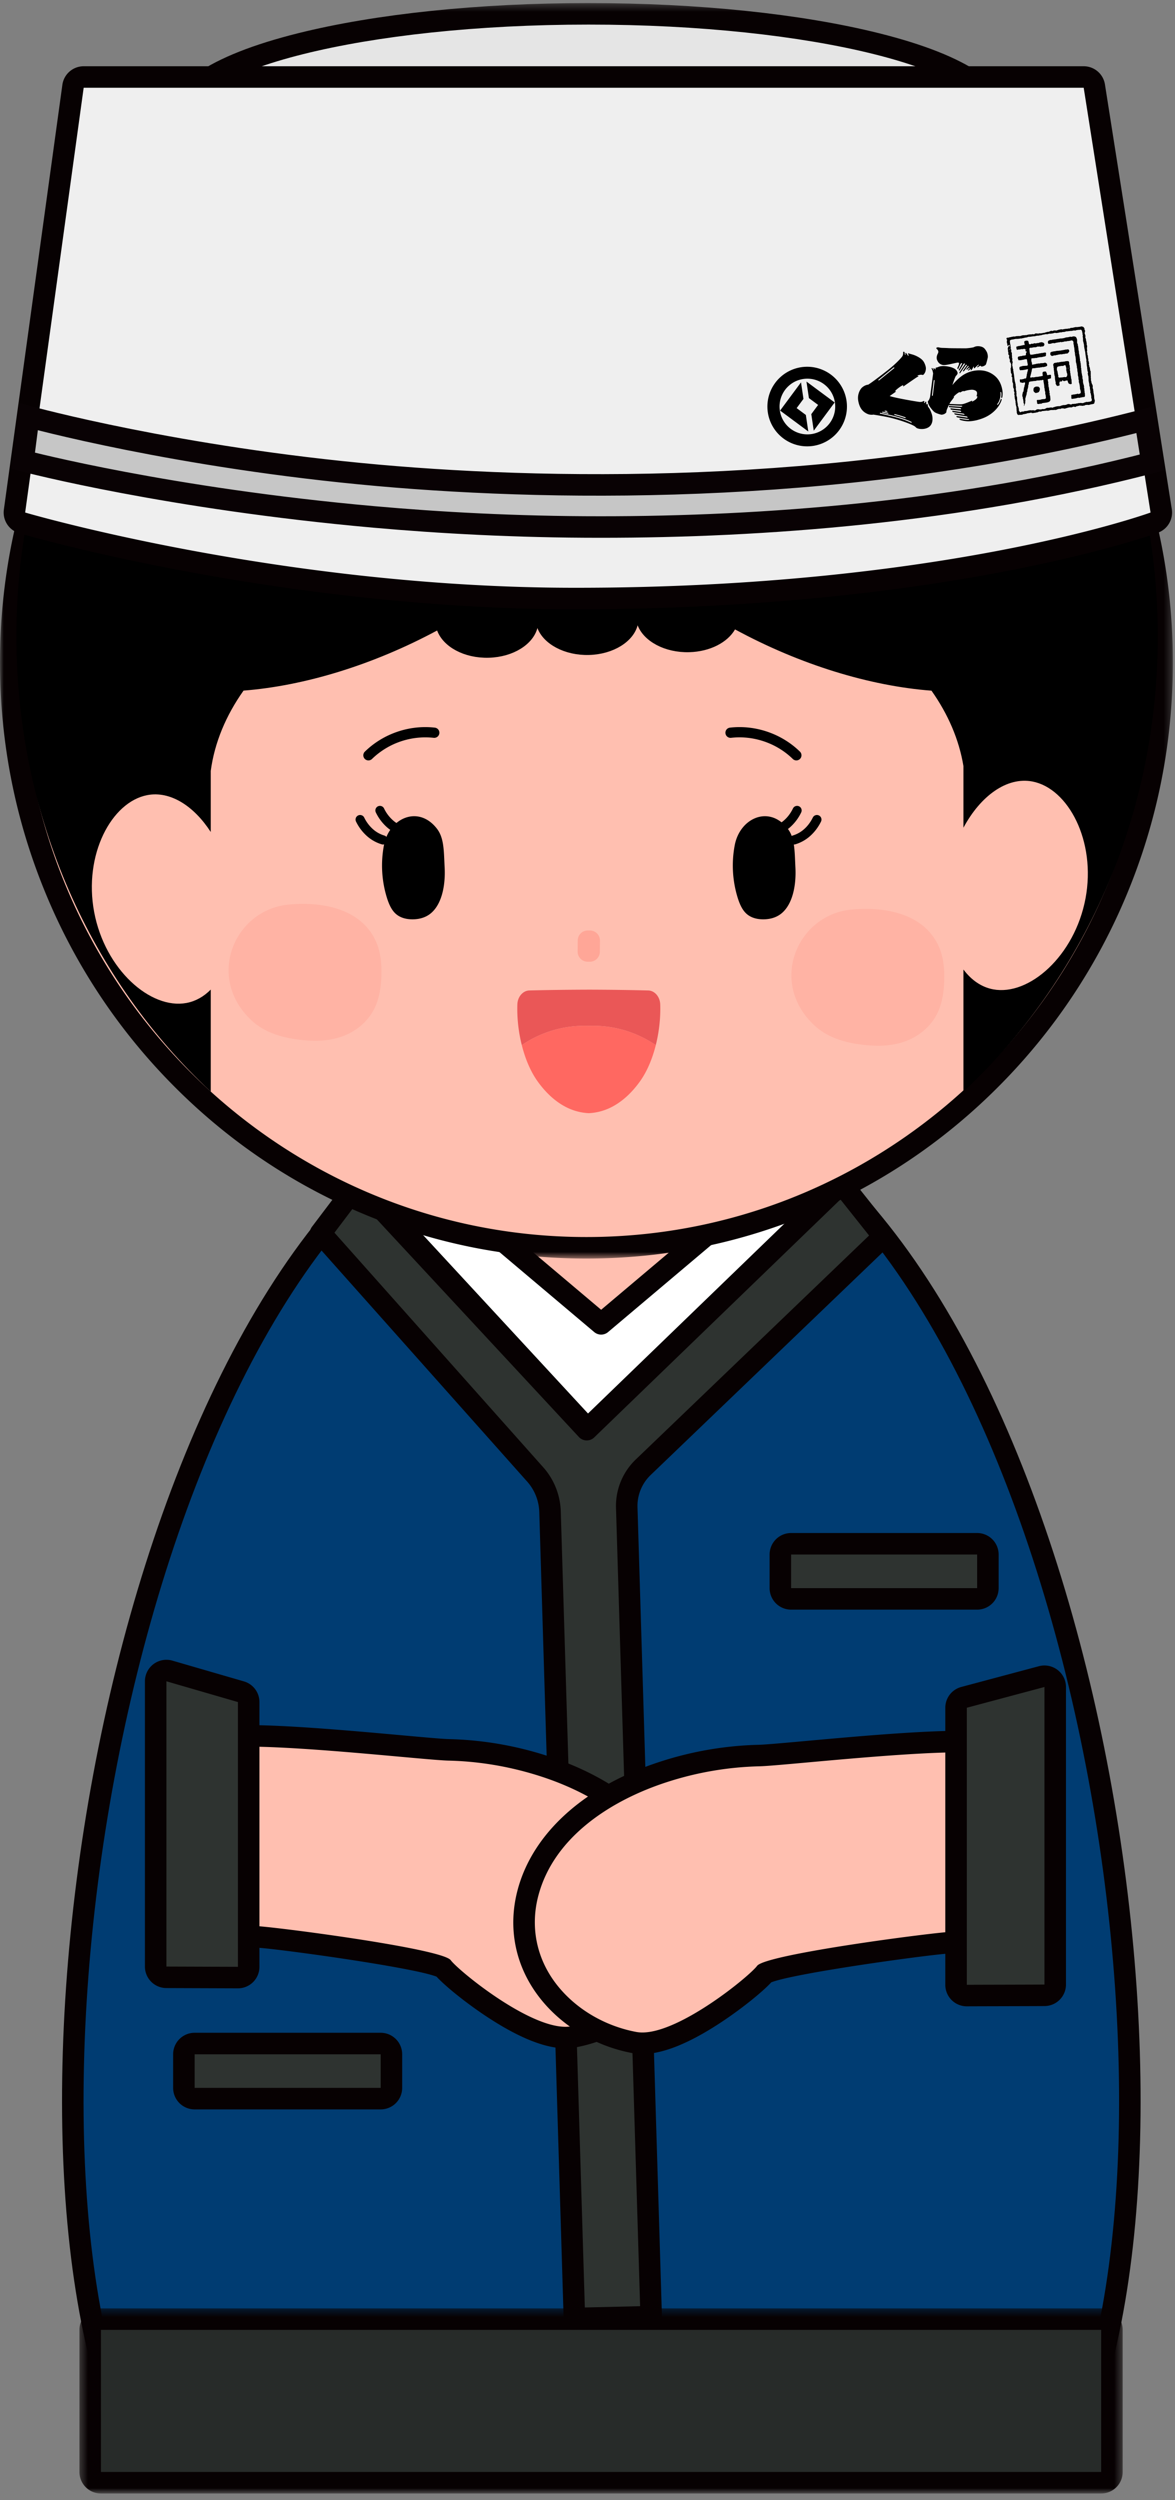
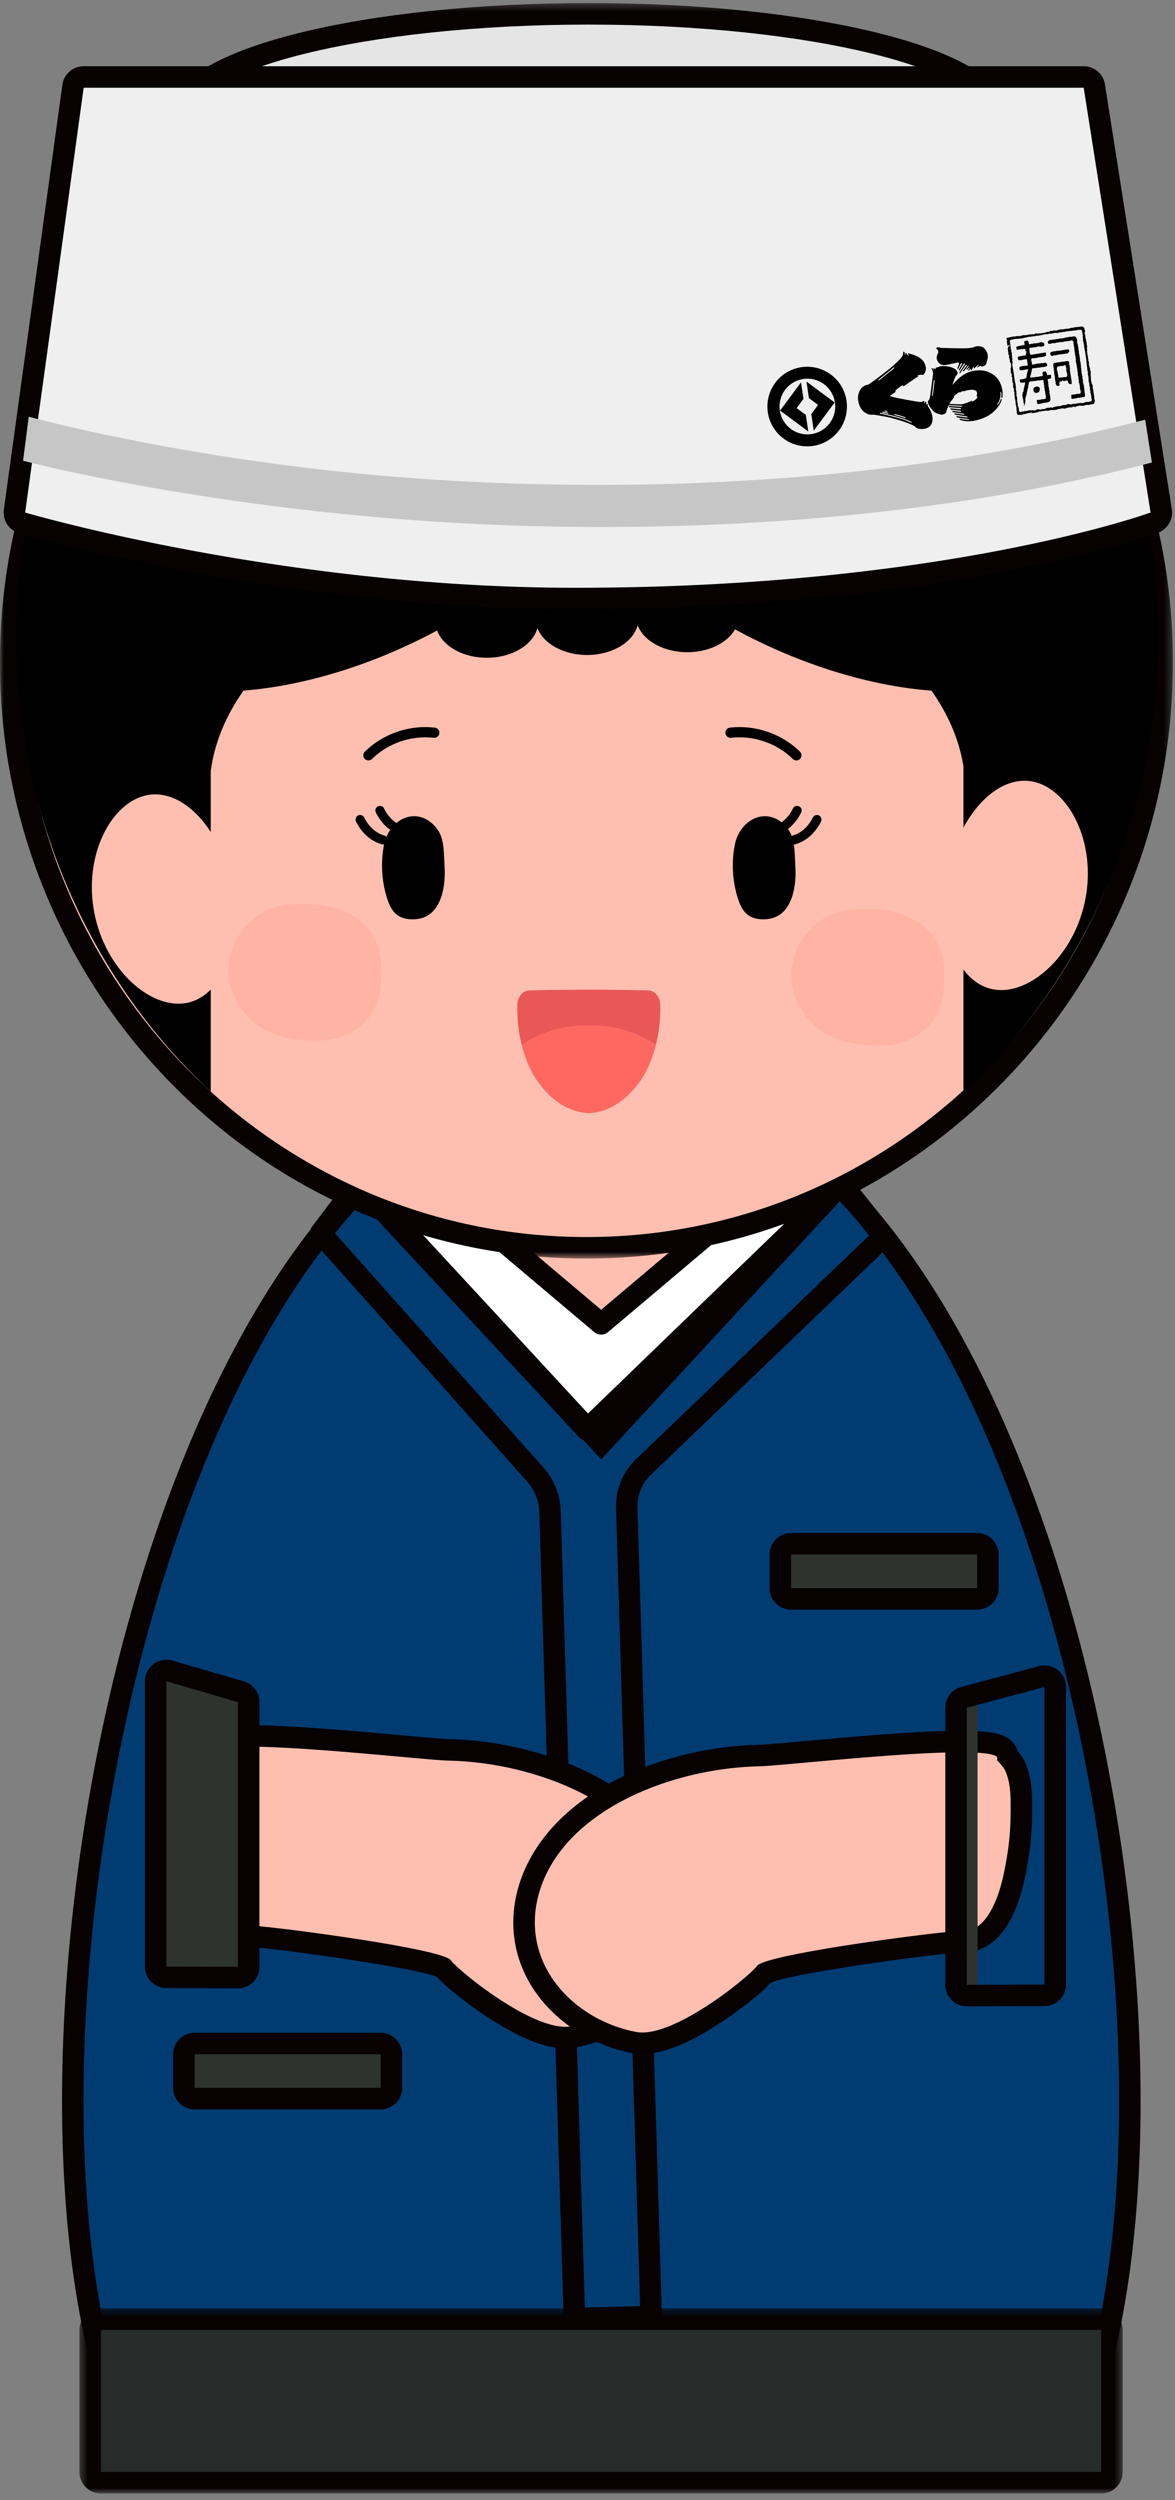
<svg xmlns="http://www.w3.org/2000/svg" xmlns:xlink="http://www.w3.org/1999/xlink" width="158" height="336" viewBox="0 0 158 336">
  <rect x="0" y="0" width="158" height="336" fill="#808080" stroke="none" />
  <defs>
    <path id="vfw4jbtb3a" d="M.354.32h140.284V25.2H.354z" />
    <path id="8kmzn7awec" d="M0 .161h157.714v160.228H0z" />
    <path id="ggl4hcuine" d="M.081.34h114.33v32.906H.082z" />
  </defs>
  <g fill="none" fill-rule="evenodd">
    <path d="M13.554 317.21C-.454 262.027 25.312 145.834 79.348 144.685v-.002h.041v.002c.494.01.98.049 1.47.078.488-.029.974-.067 1.47-.078v-.002h.04v.002c54.036 1.15 79.802 117.342 65.794 172.523-45.895 1.4-88.714 1.4-134.609 0" fill="#003C72" />
    <path d="M13.554 317.21C-.454 262.027 25.312 145.834 79.348 144.685v-.002h.041v.002c.494.01.98.049 1.47.078.488-.029.974-.067 1.47-.078v-.002h.04v.002c54.036 1.15 79.802 117.342 65.794 172.523-45.895 1.4-88.714 1.4-134.609 0z" stroke="#070102" stroke-width="2.892" />
    <path d="M13.573 333.65a1.446 1.446 0 0 1-1.445-1.445V313.11c0-.799.647-1.446 1.445-1.446h134.5c.799 0 1.446.647 1.446 1.446v19.095c0 .798-.647 1.446-1.446 1.446h-134.5z" fill="#272B29" />
    <g transform="translate(10.328 309.897)">
      <mask id="m3wrchkhzb" fill="#fff">
        <use xlink:href="#vfw4jbtb3a" />
      </mask>
      <path d="M137.746.32H3.246A2.892 2.892 0 0 0 .354 3.213v19.096a2.892 2.892 0 0 0 2.892 2.891h134.5a2.892 2.892 0 0 0 2.892-2.891V3.212a2.892 2.892 0 0 0-2.892-2.891zM3.246 22.309h134.5V3.212H3.246v19.096z" fill="#070102" mask="url(#m3wrchkhzb)" />
    </g>
    <path fill="#FFF" d="m80.835 193.999 49.928-53.987H30.907z" />
    <path stroke="#070102" stroke-width="2.892" d="m80.835 193.999 49.928-53.987H30.907z" />
    <path fill="#FFBFB0" d="m80.835 177.91 30.753-25.943H50.081z" />
    <path stroke="#070102" stroke-width="2.892" stroke-linecap="round" stroke-linejoin="round" d="m80.835 177.91 30.753-25.943H50.081z" />
    <path d="M106.379 214.872a1.446 1.446 0 0 1-1.446-1.446v-4.515c0-.798.647-1.446 1.446-1.446h25.015c.798 0 1.445.648 1.445 1.446v4.515c0 .799-.647 1.446-1.445 1.446h-25.015z" fill="#2E3330" />
    <path d="M131.394 206.02h-25.016a2.892 2.892 0 0 0-2.891 2.891v4.515a2.892 2.892 0 0 0 2.891 2.892h25.016a2.892 2.892 0 0 0 2.891-2.892v-4.515a2.892 2.892 0 0 0-2.891-2.892zm-25.016 7.406h25.016v-4.515h-25.016v4.515z" fill="#070102" />
    <path d="M26.173 282.034a1.446 1.446 0 0 1-1.446-1.446v-4.515c0-.798.648-1.446 1.446-1.446H51.19c.798 0 1.445.648 1.445 1.446v4.515c0 .799-.647 1.446-1.445 1.446H26.173z" fill="#2E3330" />
    <path d="M51.188 273.181H26.173a2.892 2.892 0 0 0-2.892 2.892v4.515a2.892 2.892 0 0 0 2.892 2.892h25.015a2.892 2.892 0 0 0 2.892-2.892v-4.515a2.892 2.892 0 0 0-2.892-2.892zm-25.015 7.407h25.015v-4.515H26.173v4.515z" fill="#070102" />
-     <path d="m118.816 166.17-5.667-7.125L78.9 192.132l-30.733-33.087-5.062 6.69 28.747 32.283a7.905 7.905 0 0 1 2.11 5.145l3.277 108.416 10.325-.245-3.287-108.737a7.208 7.208 0 0 1 2.281-5.479l32.258-30.949z" fill="#2E3330" />
    <path d="m118.816 166.17-5.667-7.125L78.9 192.132l-30.733-33.087-5.062 6.69 28.747 32.283a7.905 7.905 0 0 1 2.11 5.145l3.277 108.416 10.325-.245-3.287-108.737a7.208 7.208 0 0 1 2.281-5.479l32.258-30.949z" stroke="#070102" stroke-width="2.892" stroke-linecap="round" stroke-linejoin="round" />
    <path d="M76.036 273.824c-3.135 0-7.207-2.286-10.071-4.205-2.9-1.941-5.555-4.172-6.401-5.184-2.453-1.358-23.23-4.141-25.127-4.141h-.222c-1.08 0-2.137-.037-3.194-.49-1.082-.462-2.028-1.33-2.809-2.582-1.545-2.475-2.15-5.442-2.594-8.029a36.985 36.985 0 0 1-.541-6.004l-.005-.5c-.02-1.88-.041-4.01.798-5.97.244-.57.629-1.055 1.003-1.47a1.866 1.866 0 0 1 1.035-1.348c.6-.29 1.747-.623 5.311-.623 5.579 0 14.308.788 20.681 1.364 3.08.278 5.513.497 6.424.518 4.343.1 8.673.84 12.871 2.201 9.667 3.135 16.307 9.051 18.217 16.23 1.233 4.639.303 9.296-2.62 13.115-2.752 3.595-7.011 6.155-11.687 7.024a5.86 5.86 0 0 1-1.07.094" fill="#FFBFB0" />
    <path d="M33.22 231.832v2.892-2.892c-3.826 0-5.117.37-5.942.767a3.314 3.314 0 0 0-1.719 1.955c-.372.441-.75.97-1.018 1.597-.96 2.24-.936 4.531-.915 6.553l.005.495c.014 2.05.203 4.15.562 6.239.468 2.722 1.108 5.852 2.793 8.55.94 1.507 2.107 2.565 3.467 3.146 1.308.56 2.58.606 3.77.606h.215c2.234.057 20.98 2.615 24.261 3.898 1.203 1.3 3.848 3.433 6.46 5.182 4.41 2.953 8.069 4.45 10.877 4.45.461 0 .91-.04 1.334-.118 5.021-.934 9.603-3.692 12.57-7.567 3.202-4.182 4.22-9.285 2.869-14.366-2.038-7.662-9.025-13.943-19.167-17.233a46.476 46.476 0 0 0-13.285-2.271c-.862-.02-3.395-.248-6.328-.513-6.4-.578-15.164-1.37-20.808-1.37m-.002 2.892c8.306 0 24.218 1.817 27.072 1.882 4.238.096 8.427.823 12.459 2.13 7.372 2.392 15.15 7.279 17.264 15.226 1.115 4.192.269 8.418-2.37 11.865-2.61 3.408-6.606 5.702-10.803 6.482-.254.047-.524.07-.805.07-5.158 0-14.411-7.578-15.428-8.953-1.176-1.591-24.404-4.578-26.171-4.578h-.214c-.89 0-1.805-.019-2.634-.373-.93-.397-1.624-1.177-2.15-2.019-1.397-2.237-1.955-4.94-2.396-7.508a35.586 35.586 0 0 1-.52-5.769c-.014-1.97-.11-4.053.676-5.89.237-.554.75-1.08 1.156-1.51-.116-.177-.084-.449.18-.575.712-.345 2.415-.48 4.684-.48" fill="#070102" />
    <path d="M22.373 265.728a1.446 1.446 0 0 1-1.44-1.446v-38.334a1.446 1.446 0 0 1 1.848-1.388l9.616 2.79a1.446 1.446 0 0 1 1.043 1.388v35.58a1.445 1.445 0 0 1-1.446 1.446l-9.621-.036" fill="#2E3330" />
    <path d="M22.379 223.057a2.892 2.892 0 0 0-2.892 2.891v38.334a2.891 2.891 0 0 0 2.88 2.891l9.616.037h.011a2.89 2.89 0 0 0 2.892-2.892v-35.58c0-1.287-.85-2.419-2.086-2.777l-9.616-2.79a2.89 2.89 0 0 0-.805-.114zm0 2.891 9.615 2.79v35.58l-9.615-.036v-38.334z" fill="#070102" />
    <path d="M86.377 274.589a5.86 5.86 0 0 1-1.07-.095c-4.674-.868-8.934-3.428-11.686-7.024-2.923-3.819-3.854-8.476-2.62-13.115 1.91-7.179 8.549-13.095 18.216-16.23a45.04 45.04 0 0 1 12.872-2.2c.91-.022 3.343-.241 6.423-.52 6.374-.574 15.102-1.363 20.681-1.363 3.565 0 4.712.333 5.313.623a1.868 1.868 0 0 1 1.033 1.348c.375.415.76.9 1.004 1.47.839 1.962.817 4.092.797 5.972l-.004.498a37.01 37.01 0 0 1-.542 6.004c-.445 2.587-1.048 5.553-2.594 8.03-.78 1.25-1.726 2.12-2.809 2.582-1.057.452-2.125.49-3.218.49h-.197c-1.897 0-22.675 2.782-25.128 4.14-.845 1.012-3.502 3.243-6.4 5.184-2.865 1.919-6.937 4.206-10.071 4.206" fill="#FFBFB0" />
    <path d="M129.194 232.596c-5.644 0-14.409.792-20.809 1.37-2.934.265-5.467.493-6.33.513a46.481 46.481 0 0 0-13.284 2.271c-10.143 3.29-17.13 9.57-19.167 17.233-1.352 5.082-.333 10.184 2.868 14.366 2.967 3.875 7.55 6.634 12.57 7.567.424.079.873.118 1.335.118 2.808 0 6.467-1.497 10.875-4.45 2.613-1.75 5.258-3.882 6.461-5.182 3.281-1.283 22.027-3.841 24.281-3.898h.196c1.19 0 2.462-.047 3.77-.606 1.36-.58 2.526-1.64 3.466-3.146 1.685-2.698 2.325-5.828 2.793-8.55.36-2.09.549-4.188.562-6.24l.005-.494c.02-2.022.045-4.313-.914-6.553-.269-.628-.647-1.155-1.02-1.597a3.316 3.316 0 0 0-1.72-1.956c-.823-.397-2.114-.766-5.938-.766m0 2.892c2.268 0 3.971.136 4.684.48.263.127.296.398.179.576.407.429.92.955 1.156 1.509.787 1.837.69 3.92.677 5.89a35.586 35.586 0 0 1-.52 5.77c-.442 2.567-.999 5.27-2.397 7.508-.525.841-1.22 1.621-2.15 2.018-.828.354-1.745.373-2.633.373h-.214c-1.768 0-24.996 2.987-26.172 4.578-1.016 1.375-10.27 8.953-15.427 8.953a4.4 4.4 0 0 1-.806-.07c-4.196-.78-8.193-3.074-10.803-6.482-2.638-3.447-3.485-7.673-2.37-11.865 2.114-7.947 9.892-12.834 17.265-15.225a43.586 43.586 0 0 1 12.459-2.131c2.853-.065 18.765-1.882 27.072-1.882" fill="#070102" />
-     <path d="M130.005 268.181a1.444 1.444 0 0 1-1.446-1.445v-37.234c0-.655.44-1.228 1.073-1.397l10.442-2.79a1.445 1.445 0 0 1 1.819 1.397V266.7c0 .794-.64 1.44-1.434 1.446-.954.008-3.618.015-6.064.022-1.887.005-3.646.01-4.381.014h-.009z" fill="#2E3330" />
+     <path d="M130.005 268.181a1.444 1.444 0 0 1-1.446-1.445v-37.234c0-.655.44-1.228 1.073-1.397a1.445 1.445 0 0 1 1.819 1.397V266.7c0 .794-.64 1.44-1.434 1.446-.954.008-3.618.015-6.064.022-1.887.005-3.646.01-4.381.014h-.009z" fill="#2E3330" />
    <path d="M140.447 223.82c-.25 0-.5.033-.746.099l-10.442 2.79a2.892 2.892 0 0 0-2.146 2.793v37.234a2.891 2.891 0 0 0 2.892 2.892h.017c.736-.005 2.492-.01 4.38-.015 2.511-.007 5.108-.014 6.069-.022a2.892 2.892 0 0 0 2.868-2.892v-39.986a2.892 2.892 0 0 0-2.892-2.892zm0 2.893v39.986c-1.69.014-8.754.026-10.442.037v-37.234l10.442-2.79z" fill="#070102" />
    <path d="M78.857 167.69c-42.685 0-77.411-35.29-77.411-78.667 0-43.378 34.726-78.669 77.411-78.669s77.411 35.29 77.411 78.669c0 43.378-34.726 78.668-77.41 78.668" fill="#FFBFB0" />
    <g transform="translate(0 8.747)">
      <mask id="6haab9bqld" fill="#fff">
        <use xlink:href="#8kmzn7awec" />
      </mask>
      <path d="M78.857.161c-10.65 0-20.983 2.12-30.711 6.304-9.392 4.038-17.826 9.817-25.066 17.178A79.924 79.924 0 0 0 6.192 49.106C2.082 58.98 0 69.466 0 80.276c0 10.808 2.083 21.294 6.192 31.168a79.924 79.924 0 0 0 16.888 25.463c7.24 7.361 15.674 13.14 25.066 17.179 9.728 4.182 20.061 6.303 30.711 6.303 10.65 0 20.983-2.12 30.712-6.303 9.391-4.039 17.825-9.818 25.065-17.179a79.924 79.924 0 0 0 16.889-25.463c4.108-9.874 6.191-20.36 6.191-31.169 0-10.808-2.083-21.295-6.191-31.17a79.924 79.924 0 0 0-16.889-25.462c-7.24-7.36-15.674-13.14-25.065-17.178C99.84 2.282 89.507.16 78.857.16m0 2.892c41.955 0 75.966 34.573 75.966 77.222 0 42.649-34.011 77.223-75.966 77.223-41.954 0-75.965-34.574-75.965-77.223S36.902 3.053 78.857 3.053" fill="#070102" mask="url(#6haab9bqld)" />
    </g>
    <path d="M78.946 4.131c-42.382 0-76.74 36.44-76.74 81.391 0 24.386 10.116 46.264 26.133 61.18v-13.714c-.925.935-2.02 1.566-3.254 1.798-4.83.912-10.965-4.487-12.42-12.201-1.454-7.714 2.322-14.822 7.153-15.733 3.068-.578 6.24 1.436 8.521 4.957v-8.204c.514-3.824 2.047-7.458 4.409-10.795 8.182-.642 17.389-3.437 26.032-8.078.81 2.185 3.616 3.752 6.955 3.66 3.286-.09 5.947-1.792 6.53-3.99.823 2.16 3.662 3.709 6.948 3.618 3.287-.09 5.947-1.792 6.53-3.989.823 2.158 3.663 3.707 6.948 3.616 2.807-.077 5.158-1.329 6.147-3.063 8.762 4.752 18.122 7.603 26.418 8.235 2.222 3.144 3.704 6.552 4.296 10.133v8.283c2.3-4.286 5.846-6.857 9.261-6.213 4.832.911 8.607 8.02 7.152 15.733-1.454 7.714-7.588 13.113-12.419 12.202-1.58-.299-2.935-1.25-3.994-2.664v16.41c16.019-14.917 26.133-36.795 26.133-61.18 0-44.951-34.356-81.392-76.739-81.392" fill="#000" />
    <path d="M79.14 31.873c-27.01 0-55.718-5.26-55.718-15.007 0-9.748 28.708-15.007 55.719-15.007 27.011 0 55.72 5.26 55.72 15.007s-28.709 15.007-55.72 15.007" fill="#E5E5E5" />
    <g transform="translate(21.894 .072)">
      <mask id="q29r9vemif" fill="#fff">
        <use xlink:href="#ggl4hcuine" />
      </mask>
      <path d="M57.247.34C42.52.34 28.642 1.783 18.169 4.4 6.167 7.398.08 11.568.08 16.794c0 5.225 6.086 9.395 18.088 12.394 10.473 2.617 24.351 4.058 39.078 4.058 14.726 0 28.604-1.441 39.078-4.058 12.001-2.999 18.087-7.169 18.087-12.394 0-5.226-6.086-9.396-18.087-12.395C85.85 1.782 71.973.341 57.247.341m0 2.891c29.974 0 54.273 6.072 54.273 13.562 0 7.49-24.299 13.56-54.273 13.56-29.975 0-54.274-6.07-54.274-13.56s24.3-13.562 54.274-13.562" fill="#070102" mask="url(#q29r9vemif)" />
    </g>
    <path d="M77.363 80.438c-39.395 0-74.042-10.071-74.387-10.173a1.446 1.446 0 0 1-1.024-1.584l7.866-57.083a1.446 1.446 0 0 1 1.432-1.249h134.473c.712 0 1.318.518 1.428 1.221l8.99 57.083a1.446 1.446 0 0 1-.933 1.584c-.279.102-28.532 10.201-77.845 10.201" fill="#EFEFEF" />
    <path d="M145.723 8.903H11.25A2.891 2.891 0 0 0 8.386 11.4L.52 68.483a2.892 2.892 0 0 0 2.047 3.17c.356.104 8.881 2.598 22.41 5.125 12.473 2.329 31.687 5.106 52.386 5.106 14.276 0 35.897-.886 57.832-5.11 13.21-2.542 20.218-5.073 20.51-5.18a2.892 2.892 0 0 0 1.865-3.166l-8.99-57.083a2.892 2.892 0 0 0-2.857-2.442zm0 2.892 8.99 57.083s-27.723 10.114-77.35 10.114c-39.643 0-73.98-10.114-73.98-10.114l7.868-57.083h134.472z" fill="#070102" />
    <path d="M80.756 70.827c-11.397 0-21.724-.577-30.49-1.358C22.692 67.01 3.855 62.12 3.104 61.916L3.864 56c.18.049 19.919 5.48 47.032 7.887 24.969 2.216 64.356 2.582 103.092-7.487l.907 5.758c-25.933 6.741-52.458 8.669-74.139 8.669" fill="#C6C6C6" />
-     <path d="M80.756 70.827c-11.397 0-21.724-.577-30.49-1.358C22.692 67.01 3.855 62.12 3.104 61.916L3.864 56c.18.049 19.919 5.48 47.032 7.887 24.969 2.216 64.356 2.582 103.092-7.487l.907 5.758c-25.933 6.741-52.458 8.669-74.139 8.669z" stroke="#090204" stroke-width="2.892" />
    <path d="M106.941 113.468a.614.614 0 0 1-.76-.422.619.619 0 0 1 .42-.762 4.026 4.026 0 0 0 1.545-.873c.422-.376.83-.883 1.165-1.568a.614.614 0 0 1 1.102.538 6.285 6.285 0 0 1-1.446 1.944 5.237 5.237 0 0 1-2.026 1.143M104.262 112.267a.612.612 0 1 1-.34-1.179 3.988 3.988 0 0 0 1.545-.878c.421-.371.83-.882 1.165-1.568a.613.613 0 1 1 1.102.543 6.33 6.33 0 0 1-1.446 1.944 5.286 5.286 0 0 1-2.026 1.138M51.332 113.468a.614.614 0 0 0 .76-.422.619.619 0 0 0-.42-.762 4.026 4.026 0 0 1-1.545-.873 5.029 5.029 0 0 1-1.165-1.568.614.614 0 0 0-1.102.538 6.285 6.285 0 0 0 1.446 1.944 5.237 5.237 0 0 0 2.026 1.143M54.01 112.267a.612.612 0 1 0 .34-1.179 3.988 3.988 0 0 1-1.545-.878 4.992 4.992 0 0 1-1.165-1.568.613.613 0 1 0-1.101.543 6.33 6.33 0 0 0 1.446 1.944 5.286 5.286 0 0 0 2.025 1.138" fill="#000" />
    <path d="M33.84 137.146c1.733 1.613 4.016 2.27 6.25 2.561 1.939.253 3.937.26 5.807-.38 1.87-.64 3.607-1.989 4.52-3.937.614-1.31.828-2.811.872-4.29.046-1.541-.095-3.127-.7-4.509-2.072-4.723-7.73-5.437-11.844-5.02-7.24.734-11.119 9.792-4.905 15.575M109.522 137.816c1.733 1.613 4.015 2.27 6.25 2.561 1.938.253 3.937.26 5.806-.38 1.87-.64 3.608-1.989 4.52-3.937.614-1.309.828-2.811.872-4.29.046-1.541-.094-3.127-.7-4.509-2.072-4.723-7.73-5.437-11.843-5.02-7.24.734-11.12 9.792-4.905 15.575" fill="#FFB3A4" />
-     <path d="m79.336 125.046-.286-.002a1.35 1.35 0 0 0-1.363 1.339l-.013 1.498a1.35 1.35 0 0 0 1.338 1.363l.287.002a1.35 1.35 0 0 0 1.362-1.339l.014-1.498a1.35 1.35 0 0 0-1.34-1.363" fill="#FFA697" />
    <path d="M59.79 116.584c.125 2.44-.39 4.894-1.815 6.118-.745.64-1.687.86-2.598.844-.81-.014-1.653-.224-2.277-.853-.508-.514-.823-1.257-1.062-2.008a14.635 14.635 0 0 1-.404-7.123c.709-3.65 4.644-5.4 7.12-2.193.971 1.258.922 2.985 1.036 5.215M106.958 116.584c.125 2.44-.39 4.894-1.815 6.118-.745.64-1.687.86-2.598.844-.81-.014-1.653-.224-2.276-.853-.51-.514-.824-1.257-1.063-2.008a14.635 14.635 0 0 1-.403-7.123c.708-3.65 4.643-5.4 7.119-2.193.971 1.258.922 2.985 1.036 5.215" fill="#000" />
    <path d="M79.174 137.864a15.003 15.003 0 0 0-9.01 2.583c.46 1.832 1.174 3.567 2.183 4.955 1.024 1.408 2.316 2.672 3.907 3.448a7.46 7.46 0 0 0 2.92.748 7.46 7.46 0 0 0 2.92-.748c1.591-.776 2.883-2.04 3.907-3.448 1.01-1.388 1.723-3.123 2.184-4.955a15.003 15.003 0 0 0-9.01-2.583" fill="#FF6861" />
    <path d="M87.167 133.107a370.847 370.847 0 0 0-7.993-.108c-2.665.01-5.329.041-7.992.108-.862.021-1.58.84-1.613 1.872-.06 1.77.142 3.667.594 5.468a15.004 15.004 0 0 1 9.011-2.583c3.095-.118 6.232.71 9.01 2.583.454-1.801.654-3.698.596-5.468-.035-1.032-.751-1.85-1.613-1.872" fill="#EA5757" />
    <path d="M49.542 102.192a.688.688 0 0 1-.48-1.18c2.465-2.41 5.985-3.618 9.41-3.225a.687.687 0 1 1-.155 1.367 10.313 10.313 0 0 0-8.295 2.842.687.687 0 0 1-.48.196M107.087 102.192a.688.688 0 0 0 .48-1.18c-2.466-2.41-5.985-3.618-9.412-3.225a.687.687 0 1 0 .157 1.367c3.019-.344 6.12.718 8.294 2.842.134.13.307.196.48.196M122.587 56.776a.061.061 0 0 1-.082.028c-.948-.462-2.118-.753-3.236-1.011a.047.047 0 0 1-.011-.004c-.049-.01-.102-.023-.156-.036-.243-.055-.546-.124-.742-.157a.061.061 0 1 1 .02-.121c.2.033.505.103.75.159l.289.065a.063.063 0 0 1 .016.006c1.082.252 2.204.54 3.124.99.03.014.043.05.028.081m-3.963-1.394a.061.061 0 0 1 .07-.052c.176.025.572.115.725.155a.061.061 0 0 1 .044.075.06.06 0 0 1-.05.045.061.061 0 0 1-.025-.001 9.537 9.537 0 0 0-.711-.152.061.061 0 0 1-.053-.07m.695-.072a.062.062 0 0 1-.05.046.07.07 0 0 1-.025-.002c-.08-.02-.17-.038-.246-.05a.062.062 0 0 1 .017-.121c.081.012.176.03.26.052a.061.061 0 0 1 .044.075m-1.187-4.288 2.032-1.64a.062.062 0 0 1 .077.096l-2.032 1.64a.062.062 0 0 1-.029.012.06.06 0 0 1-.057-.022.061.061 0 0 1 .01-.086m2.115 4.676a.062.062 0 0 1 .074-.046c.443.103.96.257 1.418.42a.061.061 0 1 1-.041.116 13.517 13.517 0 0 0-1.405-.416.062.062 0 0 1-.046-.074m4.548-1.053c-.02-.052-.033-.16-.053-.28-.015-.089-.14-.17-.153-.003-.01.122-.07-.02-.04-.242.02-.152-.069-.225-.149-.056-.08.17-.181.097-.132.008.075-.134.015-.24-.158-.139-.164.097-.3.08-.385.088-.161.012-3.423-.545-4.09-.799.065-.048.42-.296.884-.619-.05.02-.096.022-.135-.02-.09-.095.962-.876 1.05-.8.064.056.034.13-.017.196.878-.61 1.76-1.217 1.821-1.25.086-.046.139-.09.193-.103.117-.028.07-.102 0-.1-.068.003-.084-.068.03-.096.077-.018.395-.124.575-.042.148.067.382-.325.424-.546.04-.208.1-.403-.074-.856-.145-.378-.309-.661-.891-.997a3.565 3.565 0 0 0-.96-.39c-.163-.044-.355-.123-.424-.108-.085.02.041.14.068.227.037.125-.095.09-.137.005-.04-.08-.138-.2-.176-.253-.03-.055-.134-.083-.122.04.006.063.052.17-.024.182-.075.013-.056-.258-.096-.355-.03-.086-.19-.118-.178.032.014.187-.03.398-.119.524-.2.28-.889 1.014-1.846 1.77-1.195.944-2.398 1.838-2.736 2.03-.245.028-.511.122-.798.362-.298.25-.678.938-.549 1.759.164 1.04.653 1.59 1.339 1.849.22.083.572.092.714.053.33.068 1.543.226 2.61.505 1.363.357 2.42.788 2.778.978.344.182.294.274.498.355.447.177 1.277.154 1.711-.287.44-.445.389-1.202.236-1.648-.257-.754-.398-.82-.489-.974M126.01 48.375c.11.273.294.573.767.673.348.073 1.356-.202 1.944-.315.12-.023.22-.004.236.067.035.156-.173.544-.218.657-.034.087.098.156.098.156s.172-.377.242-.519c.04-.081.068-.15.101-.206.076-.123.23-.094.198-.025-.093.194-.395.74-.433.798-.045.071.064.163.064.163s.526-.857.561-.91c.067-.097.24-.066.194.004-.098.145-.695 1.049-.733 1.111-.039.063.02.195.08.114.008-.011.665-.97.749-1.073.056-.07.214-.067.148.031-.087.132-.495.69-.533.748-.046.07.12.067.165.008.08-.104.444-.584.48-.638.043-.063.189-.053.142.017-.05.075-.283.34-.312.382-.06.084.135.055.188-.025.052-.08.118-.11.152-.147.055-.06.151-.05.097.041-.037.063-.2.221-.225.262-.032.05.085.064.158.001.053-.046.093-.122.118-.143.065-.053.17-.004.116.043-.037.032-.055.107-.029.109.129.01.215-.172.251-.242.036-.07.149-.312.174-.253.017.1.007.129.004.17-.006.074.082.08.149.002.083-.096.31-.308.387-.37.062-.05.21-.1.127-.004a1.964 1.964 0 0 1-.228.236c-.054.04.056.092.14.028.083-.063.194-.14.283-.167.09-.028.09.098.18.103.088.006.356-.056.544-.233.093-.088.278-.937.278-.937.032-.124.019-.344-.03-.54a1.351 1.351 0 0 0-.164-.382c-.143-.23-.283-.45-.597-.562-.349-.125-.799-.108-1.033.033-.101.06-.645.14-1.098.17-.883-.003-2.363-.01-2.42-.032a.152.152 0 0 0-.055 0c-.527-.035-.833-.008-1.08-.072-.36-.095-.536.05-.359.201.115.098.29.307.146.578-.114.218-.25.56-.115.89" fill="#000" />
    <path d="M124.99 53.563a.325.325 0 0 0 .01-.017v-.003l-.01.02" fill="#000" />
    <path d="M131.302 53.254c.19-.086.158.236-.1.427-.297.22-.575.376-.492.208l.035-.07a1.454 1.454 0 0 1-.135.065c-.614.26-.96.393-1.24.438-.24.037-1.34-.019-1.71-.04.093-.174.218-.368.396-.574l.004-.006c.06-.087.132-.192.231-.307a.061.061 0 0 1-.031-.093c.115-.17.499-.484.734-.598a.062.062 0 0 1 .083.028.06.06 0 0 1 .005.026c.125-.07.264-.142.421-.211a.062.062 0 0 1 .082.031.067.067 0 0 1 .005.021c.47-.182.968-.224 1.103-.226.166-.002.616.073.68.372a.843.843 0 0 1-.088.517l.017-.008zm-5.623-2.11-.242 1.997a.061.061 0 0 1-.122-.014l.242-1.999a.061.061 0 1 1 .122.015zm8.96 2.462c-.025-.006-.038 0-.046.006a.098.098 0 0 0-.029.034c-.087.303-.225.576-.374.734a.061.061 0 0 1-.036.019.061.061 0 0 1-.054-.103c.125-.133.242-.36.325-.615v-.006c0-.006.007-.036.022-.07.028-.096.05-.195.066-.293V53.3l.001-.003.001-.005c.029-.187.032-.374.002-.538a.061.061 0 0 1 .05-.072.061.061 0 0 1 .07.05c.036.189.03.402-.005.614-.005.056 0 .116.046.127.025.006.038 0 .046-.005.031-.019.047-.07.05-.083a.065.065 0 0 1 .005-.016 2.828 2.828 0 0 0-.007-1.007c-.171-.927-.592-1.528-1.063-1.897a3.132 3.132 0 0 0-1.828-.692 3.996 3.996 0 0 0-2.564.763 6.65 6.65 0 0 0-1.25 1.221c.121-.403.385-1.132.461-1.219.076-.086.281-.27.235-.45-.126-.495-.588-.636-.815-.72-.181-.066-1.23-.33-1.808-.035-.11.056-.372.054-.34.167.033.114.026.197-.072.087-.034-.04-.07-.038-.101-.078-.043-.057-.133-.026-.104.041.018.042.027.072.052.128-.012.024-.014.046-.042.036-.058-.084-.079-.132-.144-.214-.066-.082-.164-.013-.099.083.121.18.186.606.186.606s-.283 2.21-.4 3.061a.852.852 0 0 1-.077.295c-.042.125-.102.256-.18.323-.087.062-.04.225-.023.29.02.072.099.25.099.25.03.053.12.238.258.415.164.21.376.482.585.607.25.149.76.292.836.298.076.007.397-.015.604-.236.098-.104.08-.083.078-.164-.002-.081.064-.307.145-.478.05-.108.104-.253.186-.425.017.011.037.02.059.028.131.006 1.557.076 1.68.077.142.002.078.089-.072.136-.137.003-1.511-.103-1.636-.1-.042.016-.02.16.073.164.228.01 1.388.106 1.467.113.11.071.085.159.005.157-.15-.003-1.23-.119-1.332-.128-.059.037-.007.156.085.185.305.032 1.135.126 1.211.13.129.063.158.183.062.174-.072-.007-1.039-.15-1.114-.154-.066.035.014.15.08.174.278.039 1.35.202 1.433.214.095.057.171.155.069.144-.115-.013-1.215-.19-1.324-.194-.04.06.043.133.108.17.123.031 1.462.238 1.553.245.119.058.155.176.084.167-.065-.009-1.336-.206-1.438-.217-.07.05-.005.16.098.178.132.024.449.098.822.144.415.051.713.096.76.102.034.049-.033.097-.163.094a4.629 4.629 0 0 1-.48-.046c-.223-.031-.51-.084-.619-.106-.075.03-.041.131.112.18.114.038.467.124.865.155.435.034 1.049-.077 1.33-.15.702-.184 1.762-.52 2.646-1.539.316-.364.545-.761.677-1.178.005-.06 0-.128-.05-.138zM109.117 58.335a3.743 3.743 0 1 1-1.1-7.405 3.743 3.743 0 0 1 1.1 7.405m-1.335-8.993a5.348 5.348 0 1 0 1.57 10.58 5.348 5.348 0 0 0-1.57-10.58" fill="#000" />
    <path fill="#000" d="m108.444 51.278.33 2.222 1.237.917-.918 1.238.33 2.222 2.81-3.79zM108.36 55.764l-1.237-.918.917-1.237-.33-2.222-2.81 3.79 3.79 2.809zM135.679 46.968c-.003-.026 0-.03.013-.041a.063.063 0 0 1 .007-.008c.014.001.036.008.044.012l.004.002.004.001c.015.002.016.002.023.022l.004.005c0 .004-.004.012-.006.018a.008.008 0 0 0-.001.004c-.021.008-.059.008-.077-.004l-.002-.002a.043.043 0 0 1-.01-.007l-.003-.002m6.33 7.666a.324.324 0 0 0-.084.015l-.023.01a1.793 1.793 0 0 1-.07.032.64.64 0 0 1-.045.005c-.045.005-.073.008-.089.016l-.015.009c-.032.02-.116.074-.186.064a.292.292 0 0 1-.05-.014c-.018-.006-.034-.012-.048-.015l-.109.015-.015-.007c-.013-.007-.03-.004-.065.003l-.03.006c-.022.003-.043.01-.063.015-.025.006-.05.014-.064.011l-.069.01a.567.567 0 0 0-.243.022l-.022.004a.077.077 0 0 0-.045.016.917.917 0 0 1-.228.125l-.01-.004a.055.055 0 0 0-.018-.006l-.139.02a.371.371 0 0 1-.036-.008l-.044-.008a.231.231 0 0 0-.145.037c-.03.016-.055.03-.08.025-.006 0-.019-.004-.032-.007-.017-.005-.033-.01-.044-.01l-.11.015a.302.302 0 0 1-.048-.014.34.34 0 0 0-.048-.015.259.259 0 0 0-.121.011c-.007.003-.012.002-.021-.003l-.02-.005c-.1-.012-.152.038-.194.077a.247.247 0 0 1-.06.048l-.098.014-.002.001c-.013.003-.023.01-.031.014-.014.007-.023.013-.037.011-.033-.004-.065-.013-.096-.022-.03-.01-.061-.019-.094-.023l-.204.03c-.017-.003-.037-.01-.056-.015l-.046-.013h-.004l-.123.018a.47.47 0 0 0-.247.05l-.073.012a2.95 2.95 0 0 0-.119.018.05.05 0 0 0-.028.018c-.03.003-.13-.003-.152-.005-.06-.008-.119.022-.161.043l-.027.014a.476.476 0 0 1-.185.02c-.026 0-.049 0-.067.002-.065.005-.087.023-.108.041a.139.139 0 0 1-.04.025c-.019.008-.141.008-.141.008l-.033-.057s-.004-.028-.008-.04a.175.175 0 0 0-.023-.038.407.407 0 0 0-.023-.023c-.014-.014-.028-.027-.036-.043-.022-.048-.018-.097-.014-.149a.34.34 0 0 0-.019-.175l-.017-.02-.018-.122-.001-.007c-.004-.005-.007-.014-.012-.025-.022-.048-.09-.192-.086-.232l.006-.03a.271.271 0 0 0 .006-.095.877.877 0 0 0-.047-.212c-.009-.022-.005-.04-.002-.063.004-.022.008-.048-.003-.075a.403.403 0 0 0-.017-.033c-.014-.025-.032-.057-.03-.08.001-.007.006-.02.01-.029a.116.116 0 0 0 .01-.032l-.016-.115.012-.023-.016-.108.01-.023-.022-.205-.002-.003c-.006-.014-.016-.03-.026-.045-.008-.011-.016-.024-.021-.034l-.03-.208c.002-.013.007-.032.013-.05a.506.506 0 0 0 .014-.052c.006-.038-.013-.07-.024-.088l-.005-.009a.877.877 0 0 1 .006-.157.532.532 0 0 0-.047-.222l-.036-.245c.005-.044.015-.11.022-.145l-.05-.336.002-.032c.003-.036.007-.08-.01-.12l-.018-.022-.02-.142-.002-.008a1.202 1.202 0 0 1-.077-.327l-.003-.02a8.984 8.984 0 0 1-.045-.35c-.013-.11-.026-.222-.043-.34l-.008-.055c-.012-.087-.026-.185-.053-.25-.005-.012-.002-.02.002-.034a.167.167 0 0 0 .005-.02.363.363 0 0 0-.04-.172 3.519 3.519 0 0 1-.01-.163l.002-.006a.067.067 0 0 0 .003-.06.201.201 0 0 0-.023-.036.232.232 0 0 1-.014-.022l-.01-.066-.02-.029c-.006-.018-.005-.046-.003-.076a.29.29 0 0 0-.014-.14.118.118 0 0 0-.024-.031.144.144 0 0 1-.013-.016c-.013-.027-.001-.113.003-.146l.003-.016-.015-.104c.005-.038.016-.075.027-.113.01-.035.02-.072.026-.11.01-.062-.01-.117-.03-.17-.017-.045-.034-.088-.028-.13l.016-.147.002-.024c.004-.037-.01-.072-.023-.11a.267.267 0 0 1-.025-.117c.002-.024.002-.055.002-.09a.636.636 0 0 1 .001-.086l-.03-.211a.14.14 0 0 1 .009-.025.224.224 0 0 0 .01-.033l-.024-.172-.002-.006a.127.127 0 0 0-.025-.034.146.146 0 0 1-.013-.015.394.394 0 0 1-.04-.183c0-.007.003-.017.006-.027.01-.036.024-.085-.001-.135a.252.252 0 0 0-.038-.05c-.014-.015-.029-.031-.035-.047-.003-.008-.002-.012.002-.02.002-.006.006-.012.007-.019l-.008-.061c0-.008.003-.017.005-.026a.266.266 0 0 0-.006-.168c-.02-.044-.02-.092-.022-.143a.528.528 0 0 0-.024-.17c-.02-.057-.071-.412-.058-.484.026-.131.169-.162.384-.194l.18-.027.006-.002c.1-.044.293-.06.397-.044l.133-.019.01.002c.023.005.06.012.094-.004a.078.078 0 0 0 .018-.01c.008-.007.011-.01.019-.009l.015.001c.034.003.09.01.134-.01a.107.107 0 0 0 .018-.009c.012-.007.023-.014.036-.013a.18.18 0 0 0 .021.009c.01.004.023.003.058-.004l.017-.003.013.01h.006a.131.131 0 0 0 .084-.02l.024-.01c.047-.011.09-.018.131-.025a.714.714 0 0 0 .195-.052l.108-.014c.075-.008.153-.017.227-.036l.005-.001.058-.03a.931.931 0 0 1 .064-.032c.017-.008.034-.004.05 0 .007.001.013.004.018.004l.075-.01a.722.722 0 0 0 .163-.01l.37-.054c.05.004.242-.004.305-.032a.697.697 0 0 1 .163-.038c.058-.009.146-.022.197-.016a.403.403 0 0 0 .173-.03l.096-.013.159-.024a.778.778 0 0 0 .16-.054.242.242 0 0 1 .093-.015c.044-.002.09-.004.12-.03.008 0 .015.002.022.004a.09.09 0 0 0 .017.003h.008a.597.597 0 0 0 .08-.023c.025-.008.048-.016.071-.02l.086.001c.04 0 .076 0 .109.005a.498.498 0 0 0 .23-.059.378.378 0 0 1 .17-.01.727.727 0 0 0 .16-.013.475.475 0 0 1 .062-.007c.022.005.094-.01.248-.046l.02-.005.005-.001a.923.923 0 0 1 .11-.048l.003.003c.004.003.01.007.02.009a.23.23 0 0 0 .072-.004c.02-.003.038-.005.057-.001.01.002.023.006.036.011a.264.264 0 0 0 .05.015l.15-.021c.128-.019.249-.037.353-.077.007-.003.011-.001.021.002a.077.077 0 0 0 .02.006l.104-.014.013.009.006.001c.038.006.066-.008.089-.019a.125.125 0 0 1 .031-.012.855.855 0 0 1 .247-.023.258.258 0 0 0 .135-.032l.008-.003.019-.002c.018-.002.035-.004.046-.008a.067.067 0 0 0 .026-.018l.023-.003a.251.251 0 0 0 .065-.011.064.064 0 0 0 .025-.019.32.32 0 0 1 .08.009l.028.005.272-.04.024.011h.007a.3.3 0 0 0 .064-.021.279.279 0 0 1 .051-.017l.036.008.044.009c.04.005.082-.01.118-.024a.232.232 0 0 1 .047-.016l.015.012h.006a.176.176 0 0 0 .118-.028c.024-.012.043-.023.067-.02.033.002.092.01.132.016.093.014.22-.043.268-.064a.327.327 0 0 1 .147-.008c.036.006.065-.011.085-.022a.073.073 0 0 1 .012-.006c.022-.01.05-.002.076.006.01.003.02.006.03.007h.006c.017-.002.035-.007.053-.011a.213.213 0 0 1 .08-.01h.005c.023-.006.088-.014.088-.014s.071.098.088.117c.036.039.05.108.059.175l.012.08.002.005a.518.518 0 0 1 .034.231.206.206 0 0 0 .028.109.072.072 0 0 0 .004.01c.017.038.008.097 0 .141l-.004.03a.27.27 0 0 0 .005.123l.007.014c0 .017.024.088.023.098-.008.058.005.113.007.171.001.058-.008.118.002.186l.012.08.002.005c.004.011-.003.025.006.037a.194.194 0 0 1 .015.023l.004.026.007.05c.003.011.012.021.02.028l.008.06.017.11c0 .005.003.011.008.026a.65.65 0 0 1 .04.182.064.064 0 0 0-.012.03c0 .005 0 .01.05.343l.003.02.007.035a3.5 3.5 0 0 1 .047.228l.016.108.001.006c.01.021.045.118.05.144a.069.069 0 0 0-.01.03c0 .008.004.033.017.117l.01.07-.001.012a.136.136 0 0 0 .003.086l.007.014c.009.02.023.046.02.072l-.001.008c-.004.035-.011.1.01.15a.193.193 0 0 0 .011.021c.01.02.024.046.023.065 0 .008-.002.019-.004.031-.006.032-.013.072.004.111l.017.027.027.18.002.007.007.015c.01.018.022.04.019.063a.27.27 0 0 1-.013.043c-.006.018-.013.037-.016.056a.13.13 0 0 0 .018.082c.006.013.011.024.014.038.002.015 0 .024-.003.035a.216.216 0 0 0-.003.017v.007l.01.066c.006.032.014.075.014.089 0 0 0 .002-.002.003a.064.064 0 0 0-.009.023.673.673 0 0 0 .017.124c.008.045.016.1.017.114-.003.005-.01.013-.01.024a.461.461 0 0 0 .028.1l.014.088c.009.053.019.118.02.132l-.003.009a.119.119 0 0 0-.007.042l.005.031.038.245a.31.31 0 0 0 .015.13c.008.02.022.035.035.049.024.023.037.04.034.07-.002.02-.012.04-.023.06-.01.02-.02.04-.024.062v.004l.018.126c.018.119.037.217.076.309.009.022.007.04.004.062-.002.017-.005.036-.002.056.017.134.018.319.017.388v.024c0 .019.008.06.015.103l.01.058c.008.06.022.118.035.173a.877.877 0 0 1 .037.307.345.345 0 0 0 .038.161c.02.044.055.178.048.23v.01a.24.24 0 0 0 .006.126l.01.017c.009.012.014.02.012.033a.114.114 0 0 0-.002.014.192.192 0 0 0 .012.121c.011.025.028.062.024.094a.252.252 0 0 1-.004.027c-.008.056-.02.141.01.212l.022.046a.948.948 0 0 1 .043.095.06.06 0 0 1-.003.024c-.004.02-.01.045.003.074.04.09.06.293.049.39-.005.041.022.106.048.164l.007.017c.036.084.003.266-.026.292-.017.014-.035.018-.06.024-.017.005-.037.01-.059.02a.988.988 0 0 1-.292.057l-.169.025-.031-.008-.042-.01c-.055-.006-.108.021-.147.042l-.023.012-.021.002c-.018.002-.036.004-.057.01a.566.566 0 0 0-.06.024c-.062.028-.191.085-.238.08-.044-.007-.093-.011-.145-.016l-.145-.015h-.004l-.15.029h-.004c-.065-.006-.112-.01-.182.02l-.158.031h-.002c-.021-.001-.065-.005-.094.008l-.005.003-.012.016a.488.488 0 0 1-.159.012c-.012 0-.022-.002-.029-.001a.768.768 0 0 0-.1.014 1.542 1.542 0 0 1-.05.008.097.097 0 0 1-.017-.003c-.033-.006-.084-.015-.125.003a.887.887 0 0 0-.052.026c-.025.013-.05.027-.077.037-.06.023-.155-.006-.23-.03a.743.743 0 0 0-.103-.026h-.006a.518.518 0 0 1-.037.004.64.64 0 0 0-.264.074c-.02.01-.042.02-.067.03l-.244.037a.613.613 0 0 0-.248.023l-.026.018-.124.018-.007.002a.182.182 0 0 0-.034.022l-.026.016a.742.742 0 0 1-.239.052l-.026-.013-.14.02a.38.38 0 0 0-.193.03c-.013 0-.027.002-.04.004m3.868-10c.01-.04.022-.081.027-.125.01-.07-.025-.128-.053-.175a.377.377 0 0 1-.022-.04c-.01-.022-.008-.04-.003-.064.005-.025.01-.054-.005-.088-.031-.07-.122-.195-.192-.228a.074.074 0 0 0-.034-.003h-.008a.378.378 0 0 1-.044-.019c-.024-.01-.045-.02-.064-.023a.294.294 0 0 0-.096.01c-.017.004-.033.008-.048.01l-.09.016a.903.903 0 0 1-.17.023.268.268 0 0 0-.12.03.044.044 0 0 0-.023-.009.492.492 0 0 0-.082.012l-.017.002c-.006-.004-.016-.012-.03-.01a.724.724 0 0 1-.071.013.128.128 0 0 1-.045-.01c-.03-.013-.242.041-.281.056l-.091.014a.19.19 0 0 0-.052.018c-.02.01-.037.017-.06.014l-.014-.002a.194.194 0 0 0-.067-.002l-.172.026-.007.002c-.012.005-.026.014-.042.023-.041.025-.094.055-.146.049-.034-.004-.111-.014-.165.01l-.014.006c-.02.01-.05.024-.076.022a.14.14 0 0 1-.018-.009c-.017-.009-.045-.004-.113.01l-.057.01a.338.338 0 0 0-.17.012l-.005.003-.011.016c-.02.006-.043.002-.06-.002a.116.116 0 0 0-.017-.003.121.121 0 0 0-.081.023l-.01.006c-.058.027-.13.012-.189 0l-.047-.01-.159.023-.005.006c-.016.018-.046.018-.081.017-.03 0-.06 0-.09.012-.04.015-.095.038-.134.055l-.076.011-.006.002a.206.206 0 0 0-.022.01.295.295 0 0 1-.098.037 3.423 3.423 0 0 1-.178-.018l-.067.01h-.004c-.029-.006-.082-.015-.124.005-.011.005-.023.014-.037.023-.029.02-.062.044-.093.04a.471.471 0 0 1-.046-.008c-.07-.012-.163-.03-.24.007l-.218.106c-.034.016-.077.013-.116.01-.023 0-.046-.002-.065 0-.021.004-.04.013-.06.022-.023.011-.045.022-.068.02a.344.344 0 0 0-.16.043.491.491 0 0 1-.132.039c-.029.006-.058.011-.091.02l-.048-.006h-.004a.396.396 0 0 0-.119.03.265.265 0 0 1-.126.022.214.214 0 0 0-.058.004c-.018.003-.036.006-.048.003H139.94c-.01.001-.018.007-.024.01l-.002.002a.416.416 0 0 0-.027-.004l-.012-.002h-.008c-.025.003-.052 0-.081-.002a.36.36 0 0 0-.095-.002h-.004l-.003.002c-.014.007-.026.02-.039.031a.144.144 0 0 1-.023.02.136.136 0 0 1-.033-.003c-.013-.002-.027-.005-.042-.005a.194.194 0 0 0-.099-.033c-.018 0-.036.006-.054.012l-.019.005a.259.259 0 0 1-.029-.003.277.277 0 0 0-.154.01.308.308 0 0 0-.067.05c-.029.024-.06.051-.084.052-.025.001-.052-.007-.08-.015-.019-.006-.04-.012-.06-.015l-.257.038-.007.002a.042.042 0 0 0-.016.014s0 .002-.002.002a.18.18 0 0 1-.043-.015c-.016-.006-.03-.013-.043-.015-.042-.007-.083.014-.108.027l-.012.006c-.021.008-.046.004-.066 0l-.016-.003c-.047-.006-.094.017-.123.03l-.007.003-.075.01-.007.003a.413.413 0 0 1-.165.04l-.02-.014-.185.028c-.19-.023-.388.04-.556.105a.366.366 0 0 1-.15-.005.386.386 0 0 0-.03-.004l-.147.02a.467.467 0 0 0-.245.022l-.272.04c-.007 0-.017-.005-.026-.008a.145.145 0 0 0-.033-.011c-.038-.007-.07.012-.088.024l-.007.004-.076.01a.665.665 0 0 0-.129.022.042.042 0 0 0-.015.016l-.119.017c-.106.014-.106.014-.112.018-.005.003-.008.008-.013.012l-.002.003h-.003a.26.26 0 0 0-.064.011.057.057 0 0 0-.018.015l-.002.002-.05.002c-.031 0-.04.001-.047.003h-.004c-.01 0-.021 0-.032.005l-.007-.001c-.018-.003-.044-.007-.065.004a.197.197 0 0 0-.016.009c-.037.018-.082.04-.083.108a.24.24 0 0 0 .058.132c.017.025.033.046.03.063a.117.117 0 0 1-.014.04c-.006.014-.014.03-.016.044l-.001.004.007.05a.434.434 0 0 1-.013.054l-.013.057c-.006.036.011.066.023.086l.004.008.02.125v.007c.005.01.013.021.021.033l.018.026c.006.016-.002.038-.008.056a.16.16 0 0 0-.009.03l.016.11.009.006c.009.006.02.017.028.027l.006.007.009.002h.005l.01.006.042-.006.004-.003a.489.489 0 0 0 .07-.076.614.614 0 0 1 .022-.027l.007-.004a.116.116 0 0 0 .013-.008.14.14 0 0 1 .043-.004l.003.003h.005c.008.001.01.002.014.004h.001c.016.048.026.111.015.128l-.002.004a.128.128 0 0 1-.063.057c-.005.002-.012.003-.016 0l-.007-.006-.01.002c-.08.013-.108.026-.101.083a.134.134 0 0 1-.002.055c-.002.005-.008.013-.013.02l-.015.024a.505.505 0 0 0-.028.128l.042.29v.003c-.006.03-.015.082.005.123a.35.35 0 0 1 .038.157c0 .002-.02.175.003.22a.27.27 0 0 0 .056.067c.02.02.04.04.051.062.02.04 0 .102-.016.147l-.013.048c-.01.055.023.127.037.159l.011.08.003.003a.167.167 0 0 0 .03.038c.008.009.017.017.021.024l.029.193-.005.021c-.01.038-.024.093.002.151a.43.43 0 0 0 .063.092.356.356 0 0 1 .047.065l.015.096v.002a.221.221 0 0 0 .02.043c.013.024.03.053.027.076a.252.252 0 0 1-.013.048.355.355 0 0 0-.015.059.11.11 0 0 0 .019.072.07.07 0 0 1 .009.021c0 .01-.008.023-.015.035-.007.013-.015.025-.017.039l-.001.004.01.065a.774.774 0 0 1-.012.054c-.004.015-.014.032-.023.048a.213.213 0 0 0-.027.064v.004l.014.103c-.001.057.003.124.014.193l.018.066a.526.526 0 0 0-.004.033.35.35 0 0 0 .014.179l.108.233c.005.011.011.04.006.073a.528.528 0 0 1-.011.043c-.016.057-.037.136-.007.194.007.015.021.025.033.033.005.004.01.007.012.01a.374.374 0 0 1 .046.082c.008.016-.004.045-.013.065-.005.013-.01.024-.011.035l.013.097c-.002.019 0 .04 0 .062 0 .02.002.041 0 .059l.012.092-.01.024.01.079c.015.097.046.162.074.226l.03.064c.003.01 0 .018-.007.032-.004.008-.008.015-.01.024l.015.104-.011.077c-.005.029.016.058.012.084a.299.299 0 0 0 .009.142l.003.062c.024.053.04.051.057.105.015.047.03.096.051.144.01.023-.004.082-.011.116a.339.339 0 0 0-.01.043c-.007.06.021.105.046.144.02.03.036.058.033.086-.005.04-.008.08-.011.119-.004.045-.008.093-.014.14a.106.106 0 0 0 .022.075l.004.006.025.171a.252.252 0 0 1-.009.03l-.01.035c-.006.04.014.078.026.1l.004.01a.634.634 0 0 1 .005.08c0 .03.002.06.006.09l.002.006.021.052c.01.024.02.05.03.069a.25.25 0 0 1-.001.039c-.001.017-.003.035 0 .053l.001.006.017.03c.008.015.022.039.025.053l-.012.024.017.111-.003.018a.205.205 0 0 0 .001.116c.013.032.03.093.026.123a.082.082 0 0 1-.002.012c-.005.025-.013.062.004.097l.011.02c.006.01.016.025.018.031a.11.11 0 0 1 .002.043c-.001.025-.003.054.01.082a.293.293 0 0 0 .01.024c.021.044.053.11.046.16a.591.591 0 0 1-.008.039.527.527 0 0 0-.009.043v.008c.004.023.01.045.018.066.006.02.012.038.015.057v.003c-.015.092-.026.166.022.278.003.019 0 .03-.002.045a.192.192 0 0 0-.003.06c0 .1.044.312.152.388l.005.002c.094.044.178.02.239.003a.188.188 0 0 1 .064-.012.804.804 0 0 0 .083.019h.006a1.223 1.223 0 0 0 .152-.028h.012c.012 0 .027 0 .045-.002a.153.153 0 0 0 .055-.026.239.239 0 0 1 .08-.04c.026-.003.048-.003.069-.004a.33.33 0 0 0 .135-.026l.176-.026.006-.002.047-.021c.073-.033.089-.04.213-.06.026.011.068.002.131-.013a.323.323 0 0 1 .076-.014c.047.009.082-.01.113-.026.026-.015.05-.027.08-.022.014.002.027.01.041.02.01.006.003.02.015.025a.37.37 0 0 1 .03.015c.034.017.07 0 .089.003.03.006.075.014.117 0 .026-.007.052-.016.073-.019l.094-.012c.093-.01.188-.022.254-.05a.169.169 0 0 1 .058-.007c.03 0 .062-.001.093-.016l.171-.077c.052-.023.108-.018.162-.014a.33.33 0 0 0 .156-.011l.086-.038.035-.016.056-.007c.08-.01.094-.012.104-.02l.054.015c.017.005.147-.039.211-.03a.404.404 0 0 0 .115-.012.308.308 0 0 1 .119-.01.145.145 0 0 1 .023.012.534.534 0 0 0 .243-.027c.031-.005.06-.015.09-.024.029-.01.056-.019.083-.023.147-.022.265-.025.373-.012h.007l.077-.012c.043-.007.102-.016.109-.016l.022.004.062.013.078-.011a.52.52 0 0 0 .19-.062l.033-.016c.017-.009.033-.01.05-.014a.274.274 0 0 0 .069-.018.324.324 0 0 1 .15-.037c.007 0 .017.003.028.005.04.008.094.019.14 0 .013-.007.027-.017.041-.027.027-.019.054-.039.085-.038.006.004.016.01.027.012.009.001.023 0 .09-.012l.05-.008c.035.004.072.013.108.02.036.008.073.016.108.02a.255.255 0 0 0 .065-.002.898.898 0 0 0 .213-.067l.022-.003c.024-.003.04-.005.05-.008a.056.056 0 0 0 .025-.018l.076-.012.007-.002a.24.24 0 0 0 .027-.016c.012-.007.03-.02.036-.022l.01.004a.072.072 0 0 0 .019.006.252.252 0 0 0 .12-.026l.023-.01.011.005a.06.06 0 0 0 .018.006l.053-.007.02.003c.058.009.145.022.216-.01.009-.004.019-.01.03-.014.063-.03.167-.081.245-.07a.255.255 0 0 1 .052.015c.05.02.113.043.185.007.01-.005.019-.014.027-.023l.014-.013c.016-.01.045-.022.068-.032a.425.425 0 0 0 .022-.009.856.856 0 0 1 .055-.006.23.23 0 0 0 .049-.006.12.12 0 0 0 .034-.023l.164-.024.007-.002c.026-.011.091-.04.135-.035a.229.229 0 0 1 .049.015c.02.008.039.015.054.015.016 0 .04-.004.064-.01a.532.532 0 0 0 .029-.004l.045.012c.026.008.05.016.07.015a.61.61 0 0 0 .077-.01l.04-.007.2-.03.008-.002a.075.075 0 0 0 .02-.02l.007-.007a.786.786 0 0 1 .155-.059h.001l.019.009.007.002c.032.004.064 0 .095-.006.03-.005.058-.01.086-.006a.34.34 0 0 1 .04.008l.043.009c.083.01.304-.06.357-.081l.082-.012c.061-.008.12-.014.154-.024l.022-.006a.45.45 0 0 0 .173-.07c.026-.024.03-.062.035-.095a.188.188 0 0 1 .01-.05c.015-.03.068-.24.04-.305a.959.959 0 0 1-.066-.247c-.011-.08-.013-.141-.015-.2-.001-.06-.003-.122-.015-.199a141.64 141.64 0 0 1-.08-.435c-.006-.048.011-.1-.001-.145a1.307 1.307 0 0 1-.03-.133c.011-.092-.002-.119-.03-.162l-.024-.042-.025-.165.01-.013.001-.006c.005-.027.005-.059.005-.09 0-.022 0-.043.003-.059.004-.034-.01-.058-.02-.078l-.009-.02-.016-.107-.001-.006c-.007-.015-.023-.019-.042-.024a.2.2 0 0 1-.022-.005l-.005-.037a.875.875 0 0 1-.011-.074.14.14 0 0 0-.029-.061.18.18 0 0 1-.012-.02l-.006-.041-.011-.077c-.005-.029-.012-.148-.042-.183a.218.218 0 0 0-.014-.014c-.02-.02-.013-.058-.01-.088.004-.035.003-.067.019-.104.014-.037-.024-.067-.019-.107l-.031-.057c.003-.017.01-.03.016-.043.012-.025.026-.052.007-.095-.012-.028-.01-.052-.007-.08.002-.019.005-.041.001-.067l-.018-.118.007-.045a.345.345 0 0 0 0-.159.292.292 0 0 1-.008-.087l.012-.016v-.006c.001-.003.002-.009-.009-.165v-.004l-.001-.004c-.008-.016-.02-.033-.031-.048-.01-.012-.02-.025-.025-.036l-.06-.405a.352.352 0 0 0-.047-.094 5.868 5.868 0 0 0-.016-.028 1.23 1.23 0 0 1-.016-.111.6.6 0 0 0-.017-.111c-.006-.014-.017-.024-.025-.032a.058.058 0 0 1-.01-.014c-.018-.036-.002-.064.014-.095a.177.177 0 0 0 .022-.05v-.007a2.597 2.597 0 0 0-.032-.166 2.678 2.678 0 0 1-.03-.162l-.003-.006c-.005-.011-.014-.023-.023-.035l-.014-.019c-.021-.042-.014-.08-.005-.125a.246.246 0 0 0-.007-.15c-.004-.01-.013-.024-.022-.039a.273.273 0 0 1-.017-.03c-.004-.008-.002-.01.002-.02a.062.062 0 0 0 .007-.018l-.023-.162v-.002a.287.287 0 0 0-.009-.145l-.002-.005c-.02-.048-.07-.159-.062-.23.004-.033.014-.112-.01-.165a.354.354 0 0 0-.017-.03c-.017-.027-.034-.054-.03-.089a.225.225 0 0 1 .02-.055c.009-.02.018-.04.022-.06v-.008c-.01-.06-.014-.121-.02-.181s-.01-.122-.02-.182c.003-.025.01-.051.015-.08.007-.03.014-.061.018-.09.002-.02-.002-.046-.005-.069a.173.173 0 0 1-.003-.034.326.326 0 0 0-.031-.133.256.256 0 0 1-.028-.113.476.476 0 0 0-.021-.247l-.025-.17-.002-.007a.184.184 0 0 0-.02-.032.217.217 0 0 1-.018-.027.278.278 0 0 1-.001-.059c.001-.044.003-.098-.014-.138l-.017-.02-.014-.1-.003-.007a.696.696 0 0 0-.018-.033c-.008-.016-.018-.032-.022-.042-.02-.046-.006-.09.007-.127a.263.263 0 0 0 .012-.044v-.003l-.018-.119a.659.659 0 0 0-.046-.145c-.028-.067-.056-.137-.048-.193a.778.778 0 0 1 .025-.11" />
    <path d="M137.982 46.99c-.037.002-.037-.01-.061-.02 0-.038.018-.041.034-.064.02.006.03.015.047.022.003.037-.008.037-.02.062m3.068 3.396a.792.792 0 0 1-.215.032c-.013-.02-.037-.047-.046-.067l-.03-.2c-.009-.016-.035-.036-.045-.052-.017-.028-.022-.08-.039-.12-.025-.06-.188-.064-.315-.032-.085.008-.145.055-.156.099-.014.053-.009.132-.019.19-.006.036.02.069.027.084.01.024-.006.034-.008.046-.006.041.029.07.015.1.004.038-.01.052-.041.064-.02.014-.05-.012-.088.006-.075.036-.21.046-.313.061a.879.879 0 0 0-.19.043c-.037.016-.076.002-.096 0l-.143.02c-.005 0-.016-.01-.024-.01a.255.255 0 0 0-.12.032l-.258.038c-.013-.002-.048-.018-.061-.02-.087-.014-.253.071-.318.033-.017-.008-.026-.02-.04-.03-.007-.102.044-.188.061-.273l-.001-.059c.006-.022.026-.044.034-.064.017-.038.009-.076.02-.12.006-.029.03-.064.037-.093l-.004-.073c.008-.043.042-.087.054-.132.008-.032-.007-.056 0-.096.008-.045.03-.097.037-.144.006-.04-.008-.056.01-.082.006-.031.015-.026.038-.043.073-.054.11-.039.193-.028l.25-.037c.054-.024.172-.026.266-.04l.107-.016a.735.735 0 0 0 .26-.024c.054-.025.153-.005.237-.035.018-.006.04-.031.077-.026.039.006.153.022.205-.001l.02-.018.135-.02.012-.016.079-.012c.057-.026.117-.091.166-.112a.31.31 0 0 0-.029-.15c-.012-.029.006-.056 0-.095-.063-.043-.172-.14-.25-.153-.049-.009-.121.025-.148.036l-.222.033c-.022-.003-.062-.012-.084-.008a.38.38 0 0 0-.075.017s-.011-.015-.031-.016c-.014 0-.265.071-.3.056l-.032-.015c-.034-.026-.106.047-.17.04-.016-.002-.026-.01-.052-.007a.985.985 0 0 0-.19.057c-.092.014-.253.035-.278.042-.027.006-.044.047-.09.042-.036-.004-.065-.025-.093-.037-.02-.058.004-.186-.031-.26a.76.76 0 0 1-.062-.415c.007-.042-.018-.073 0-.102.026-.059.086-.033.16-.06.028-.011.058-.003.087 0l.1-.014c.017.003.049.017.081.002.057-.024.075-.029.136-.02l.072-.01c.018.002.049.017.081.002.027-.01.091-.034.118-.046l.164-.025c.022-.009.058-.034.099-.029l.023.011.114-.024a.695.695 0 0 0 .302-.038c.06-.026.162-.02.22-.047l.078-.012c.048-.023.096-.062.133-.092.002-.03-.016-.086-.01-.124.01-.064.048-.213-.02-.274-.009-.02-.032-.015-.06-.024-.057-.02-.185.023-.289.038l-.115.017c-.01.005-.02.023-.04.021-.012-.001-.036-.02-.048-.022-.043-.008-.064.023-.098.03l-.273.04s-.032.013-.047.021c-.015.008-.048-.003-.08.008-.017.007-.042.025-.042.025-.04.006-.063-.036-.117-.012-.082.037-.225.048-.334.065a.654.654 0 0 0-.163.038c-.036.017-.082.004-.102 0-.048.008-.103.024-.144.022-.04-.001-.112-.008-.129-.032-.016-.023-.032-.07-.044-.096a2.514 2.514 0 0 1-.052-.35c.009-.116-.072-.352.004-.419a.684.684 0 0 1 .18-.049c.028.003.084.025.118.012.135-.054.332-.082.482-.063.062-.009.125-.042.187-.05.034-.017.093-.059.145-.059.042 0 .09.013.127.018l.136-.02c.034.005.067.038.101.043.067.01.112-.036.147-.051.064-.028.114.032.183.002a.32.32 0 0 0 .182-.254c.014-.085-.059-.194-.097-.212-.017-.009-.032-.005-.047-.016-.021-.015-.03-.05-.059-.057-.035-.007-.07.008-.102 0-.034-.007-.079-.05-.123-.033-.026.011-.059.046-.11.04-.017-.003-.046-.02-.075-.004a.297.297 0 0 0-.059.036c-.01.009-.063.022-.07.026a.494.494 0 0 1-.188.017.723.723 0 0 0-.184.049c-.051.022-.157-.018-.194-.024-.033-.004-.055.019-.07.025-.045.007-.062.017-.107.023-.02.01-.077.041-.12.033l-.09-.019c-.034-.006-.06.02-.077.026-.03.005-.057.032-.088.036-.016.008-.047.032-.084.028-.046-.007-.087-.031-.125-.048-.027-.078-.064-.358-.11-.394-.023-.049-.066-.038-.123-.047a.483.483 0 0 0-.396.095.658.658 0 0 0 .032.318c.017.037.017.11.005.131-.01.02-.024.025-.038.042-.078.009-.119-.013-.212.003-.012.02-.03.037-.043.057-.027 0-.035-.011-.053-.014-.048-.008-.117.024-.141.036l-.158.023-.02.017c-.033.012-.126-.014-.18.013-.013.006-.041.03-.053.037-.029.009-.06-.012-.089-.003-.049.026-.134.048-.13.088.003.04.029.258.049.299.013.027.04.078.07.08.069.004.149-.052.22-.043l.024.012.164-.032c.011 0 .032.008.051 0a.41.41 0 0 1 .253-.023c.076.012.194-.06.242-.05.056.009.096.052.143.073.004.015.002.013.01.02l.038.259c.015.02.039-.001.067.004a.1.1 0 0 1 .074.055c.008.007.003 0 .01.013-.01.013-.012.036-.023.047-.027.027-.072.043-.084.078-.01.036.008.066.002.11-.003.019-.016.06-.018.077l.01.071-.028.056c-.08.03-.208.052-.313.06-.03.004-.053-.016-.088 0l-.02.017-.078.011-.012.017a.413.413 0 0 1-.182.012c-.032-.003-.048.017-.062.024l-.129.02c-.037.017-.106.022-.133.046-.016.014-.016.05-.031.065-.024.025-.032.16.002.227.006.012.03.031.036.046l.013.089c.006.012.026.025.035.038.075.005.17-.006.242.005l.136-.027c.044.003.059-.006.092-.02l.2-.03c.018-.008.03-.02.063-.025.075-.012.31-.063.353-.037.05.027.054.181.066.268.032.212.057.235.086.495 0 0-.04.08-.062.093a.203.203 0 0 1-.088.024l-.07-.006-.122.018-.023-.011-.101.015a.938.938 0 0 0-.42.077l-.058.008a.26.26 0 0 0-.148.069c-.03.016-.035.065-.04.098l.012.08c-.002.02-.016.059 0 .094.024.056.04.098.072.144.026.002.043.016.062.02l.13-.02c.124.02.387-.042.538-.065.119-.018.23-.077.34-.036.034.103-.026.103-.041.175 0 .03 0 .058-.002.087-.012.056-.05.116-.062.171-.007.036.007.057-.001.088-.016.06-.046.137-.059.2-.008.038.01.076.003.116-.007.034-.036.075-.043.11l.007.042c-.005.034-.02.077-.028.107 0 .015-.025.033-.025.047-.006.018.002.04-.006.06-.034.01-.072.03-.118.024-.014-.001-.034-.017-.06-.005-.034.015-.086.046-.122.062l-.129.019c-.019.009-.035.02-.07.025l-.164.025c-.049-.007-.095-.038-.145.014-.018.009-.019.015-.032.027-.003.054.025.308.048.33.036.07.075.026.145.036.022.003.032.023.049.03l.052.006.017.02.108-.016c.077-.011.21-.063.256-.036.014.007.02.017.032.024a.914.914 0 0 1-.05.33c-.009.023-.029.055-.033.079l.009.057-.012.017c-.008.03.001.059-.01.089-.007.021-.032.044-.04.065-.018.038-.003.071-.012.118-.006.027-.027.063-.03.093l.008.057c-.005.03-.022.075-.028.107l-.004.074c-.004.017-.011.091-.02.11-.019.022-.053.042-.071.064-.01.02-.004.04-.013.06-.008.018-.008.043-.013.066l.005.028c-.009.036-.036.071-.043.11-.006.039.008.061 0 .102-.007.046-.027.174.008.248.006.012.032.04.037.053.032.066-.02.128.016.203.012.025.05.077.046.117-.002.027-.015.102.008.146.005.01.03.02.033.031.012.027-.015.05-.018.069l.023.157-.011.024c-.007.064.072.12.084.171.005.025-.005.037-.007.052l.005.036c-.01.059-.025.123-.014.2.061-.016.068-.15.087-.204.019-.053.054-.103.071-.157.012-.032.01-.12.015-.156l-.008-.05.029-.202-.031-.208c.005-.027.04-.045.047-.073l.007-.103c.009-.033.036-.066.044-.101l.002-.082c.013-.039.05-.078.063-.119l-.003-.021c.007-.025.026-.06.03-.086l-.005-.042c.005-.03.023-.079.028-.108.006-.035-.019-.071-.008-.1l.026-.026a.74.74 0 0 0 .043-.102c.01-.037 0-.062.007-.103.002-.017.017-.047.02-.062l-.011-.072c.004-.022.027-.049.033-.07.011-.037.008-.066.022-.1.007-.016.024-.043.028-.062l-.007-.043c.005-.023.028-.054.033-.077l-.007-.043c.007-.036.02-.09.025-.129l-.01-.071c.009-.066.064-.12.076-.18.008-.045-.016-.09-.005-.131.015-.057.052-.109.071-.162.133-.049.29-.06.449-.084.097-.014.218-.039.296-.03a.664.664 0 0 0 .234-.049.494.494 0 0 1 .224-.018l.1-.015.024.011c.056.006.09-.03.149-.036.043-.005.103.003.14.008.05.005.151-.057.19-.058.022 0 .057.018.077.026.01.027.041.056.036.097l-.013.016.015.1c-.001.014-.016.03-.007.053l.018.02.033.221a.236.236 0 0 1 .021.143c-.005.043.023.085.03.106.007.02-.006.034-.008.045l.015.1-.012.017c-.012.072.033.127.043.19.027.177.017.307.082.45.02.045.015.232.01.27-.005.045.022.096.033.12.02.046.016.124.032.163l.002.065c.01.08.019.13.033.23l-.065.097c-.016.016-.03.017-.04.036l-.113.024c-.02-.002-.036-.009-.066-.005l-.158.024c-.016-.003-.026-.01-.052-.007-.033.004-.045.016-.062.023l-.108.016a.423.423 0 0 1-.215.047c-.056-.008-.12.034-.16.01-.046.006-.178.01-.192.042l.005.03c-.022.102.076.296.022.371.013.087.2.143.314.093.017-.008.041-.031.077-.026.022.002.176.009.197 0 .066-.03.088-.072.185-.087.33-.049.747-.059.938-.236l.023-.04c.063-.084.055-.105.07-.223l-.017-.114a.354.354 0 0 0-.009-.16l-.018-.02c-.002-.007.011-.02.012-.023.002-.014-.01-.17-.012-.174-.014-.028-.062-.053-.059-.101.005-.064.024-.156-.007-.248-.009-.026-.04-.074-.033-.12.007-.042.032-.128.002-.19-.014-.028-.057-.074-.048-.125.013-.086-.012-.18-.028-.289l-.02-.129c-.006-.014-.03-.044-.038-.06-.018-.043.01-.072.015-.097l-.049-.33c.004-.026.02-.064.023-.091.005-.044-.027-.088-.038-.112l-.043-.286c.002-.009.013-.023.017-.032.02-.008.039-.023.055-.03l.143-.021.019-.018.079-.012c.046-.022.104-.04.141-.07.001-.03-.024-.107-.02-.145.016-.121.041-.207-.045-.309-.074.01-.149.018-.223.026M144.669 47.483l.021-.003c.007.008.006.008.017.013l.002.014c-.006.007-.008.014-.011.024-.028.002-.028-.002-.045-.008.002-.021.009-.023.016-.04m-3.437-1.286c.055.006.14-.04.213-.051.056-.009.104-.05.17-.04.04.006.19.035.25.007.104-.05.217-.062.347-.08.075-.012.145-.033.186-.028.077.008.169-.056.22-.048.032.005.087.02.122.026.043.007.102-.03.119-.033.022-.003.07.017.11 0a.657.657 0 0 1 .327-.064c.08.012.171-.04.242-.05.035-.006.054 0 .074.003l.221-.033.087-.013c.113-.05.16-.064.267-.025.017.006.034.003.046.016.037.037.08.094.102.145a.402.402 0 0 1 .011.174c-.007.07.033.214.048.272.01.038.012.127.02.18.013.092.036.145.05.24l.01.073-.01.023.032.223c-.003.027-.013.093.007.138.01.026.04.086.034.134-.003.028-.014.093.006.138l.017.02c.01.023-.005.038-.007.052l.034.23a.7.7 0 0 1 .052.285l.027.186c-.014.13.001.32.042.477.009.037.035.105.05.139.014.034 0 .067-.002.088-.007.063.03.119.039.163.022.105-.002.195.028.288a.9.9 0 0 1 .046.308c-.005.043.015.104.013.138-.003.032.014.064.02.084.025.104.046.255.036.34a.66.66 0 0 0 .042.242.884.884 0 0 1 .038.302.777.777 0 0 0 .054.263c.025.057-.002.114-.007.155-.008.079.039.156.06.203l.025.165.017.02c.02.136.036.273.056.409a.58.58 0 0 0 .02.231c.045.107.12.391.076.487-.023.048-.098.094-.152.118l-.136.02c-.1.042-.062-.013-.128-.025-.067-.014-.11.042-.153.052l-.102.007a.91.91 0 0 1-.22.04c-.032.003-.053-.016-.089 0l-.02.017c-.082.036-.191.006-.247.058-.016.008-.015.01-.026.019-.003.052.03.135.021.194-.002.016-.019.041-.02.055-.007.036.019.06.025.077.01.03-.002.049-.005.066-.007.057.027.088.046.11.097.004.224-.025.33-.041.079-.012.115.002.18-.027l.115-.017c.02-.01.065-.034.088-.042l.222-.033c.017.002.047.017.062.02a.393.393 0 0 0 .177-.04l.272-.041.02-.018c.063-.028.135.02.21-.016a.247.247 0 0 0 .078-.064c.014-.025.013-.05.034-.07l-.026-.173c.003-.016.016-.057.018-.075.008-.06-.033-.12-.042-.184a.61.61 0 0 1-.007-.145l-.035-.237c-.003-.029.004-.037.007-.052a.784.784 0 0 0-.054-.264c-.014-.034.007-.096.01-.126.008-.055-.041-.143-.039-.17.001-.013.019-.043.004-.073-.012-.022-.043-.046-.055-.072l-.024-.165c-.046-.102-.035-.215-.032-.31a.731.731 0 0 0-.053-.257c-.026-.06-.021-.212-.017-.268a.744.744 0 0 0-.05-.19l-.036-.236c-.005-.032-.016-.045-.023-.063-.008-.017-.002-.044 0-.051l-.022-.092c.003-.029-.002-.096.002-.125l-.026-.172c-.005-.01-.023-.02-.02-.04l.011-.017a.708.708 0 0 0-.017-.217c-.007-.038-.041-.07-.033-.12.002-.013.02-.041.021-.054l-.043-.294c.002-.018.017-.05.019-.069.005-.045-.031-.063-.043-.088l-.013-.093c-.006-.045.025-.074.004-.119-.012-.026-.041-.053-.05-.087a.649.649 0 0 1-.004-.227c.004-.035-.019-.06-.026-.076-.005-.036 0-.073-.006-.11l-.075-.501c-.007-.015-.029-.03-.036-.046-.004-.024.007-.05.004-.074l-.021-.143a.378.378 0 0 0-.01-.167c-.01-.021-.036-.063-.03-.105 0-.013.01-.024.007-.046-.003-.02-.015-.028-.02-.04-.018-.039-.005-.087-.002-.11l-.033-.222-.016-.151c-.014-.034-.05-.087-.043-.148.002-.018.017-.048.002-.08-.03-.068-.08-.145-.092-.229a.91.91 0 0 1 .006-.257l-.018-.122c.002-.015.017-.038.004-.066-.006-.016-.03-.047-.038-.06l-.014-.094c-.005-.01-.028-.02-.034-.03-.026-.049-.022-.095-.062-.124-.01-.007-.026-.003-.038-.01a3.789 3.789 0 0 0-.042-.036c-.018-.009-.032-.002-.052-.007-.032-.01-.065-.032-.1-.037l-.087.013c-.022-.002-.06-.016-.095 0a.891.891 0 0 1-.21.06c-.03-.005-.071-.025-.1-.029l-.108.016c-.027.03-.082.013-.127.033-.09.04-.203.03-.322.048l-.094.014a1.87 1.87 0 0 1-.741.132c-.022-.002-.048.012-.057.016l-.086.013a.183.183 0 0 1-.121.018l-.108.016c-.108.016-.286.06-.351.052l-.122.018-.165.024-.064.01a.402.402 0 0 1-.208.03c-.07-.008-.143.036-.182.057-.024.013-.067.013-.091.029a.602.602 0 0 0-.088.1c-.006.016.005.03 0 .051-.02.11-.005.194.055.27.086.047.184-.005.256.004" fill="#000" />
    <path d="M141.73 47.763c.093-.02.192.009.275-.028l.02-.017.243-.038a.4.4 0 0 1 .205-.046c.072-.01.143-.022.215-.033.026.004.063.027.092.03.042.004.052-.03.075-.042.037-.016.081-.002.102 0 .025.002.036-.016.048-.022.034-.015.07-.002.089 0 .048.008.116-.023.14-.035l.064-.01c.1-.016.198.003.28-.043.07-.04.086-.11.136-.16.014-.013.031-.02.04-.035.016-.034.013-.079.034-.109-.015-.096-.08-.214-.16-.224-.028-.015-.163.017-.208.024a.575.575 0 0 1-.145.008c-.047-.005-.103.023-.127.034-.055.008-.11.018-.165.025l-.071.012-.02.017c-.014.004-.029-.008-.038-.009-.05-.005-.106.028-.133.036-.015.004-.03-.008-.039-.009-.05-.005-.064.039-.119.033l-.023-.011-.194.03a1.569 1.569 0 0 0-.481.066c-.047.017-.11-.005-.168.004a.554.554 0 0 1-.117.047c-.023 0-.077-.016-.117.004-.084.04-.184.068-.22.143-.02.045 0 .09-.006.148-.006.05-.004.125.032.164l.056.028c.015.015.015.038.03.054.018.019.08.03.108.035.09.011.198-.056.268-.071M143.614 50.84a.09.09 0 0 1-.036-.002.102.102 0 0 1 .001-.037l.03-.004c.006.007-.002.001.007.006.002.02 0 .025-.002.037m-.181-.236c-.019.024-.031.06-.062.075a.968.968 0 0 1-.183.005c-.009-.004-.02-.022-.033-.025-.051-.008-.068.044-.111.04l-.017-.013c-.03-.005-.08.015-.099.021l-.094.008c-.023.005-.028.022-.048.021-.014 0-.06-.016-.076-.018l-.237.035-.023-.01h-.058c-.032-.011-.103-.13-.096-.198.003-.028.025-.085.012-.119-.008-.02-.033-.062-.042-.082l-.043-.293c-.028-.058-.02-.16-.047-.22-.012-.024-.046-.04-.054-.065-.004-.013.007-.036.008-.045l-.018-.122c.002-.018.014-.064.017-.084l-.008-.05c.011-.058.05-.118.07-.171a1.61 1.61 0 0 1 .396-.095l.186-.028c.038.006.168.022.22-.003.02-.011.044-.042.065-.054.033-.019.066-.017.089-.042.06-.005.095.02.137.038.026.043.014.113.04.163.012.026.053.052.045.11-.003.02-.017.079.002.116.015.03.04.038.049.081-.019.023-.032.047-.056.067l.021.144c.011.025.041.069.039.111a.38.38 0 0 0 .014.144c.1.208.11.403-.005.558m-.88.636c-.007.007 0 .003-.013.009-.017-.014-.03-.013-.042-.038-.009-.005-.001 0-.008-.006a.175.175 0 0 0 .023-.04l.029-.004c.01.01.018.018.032.024.003.032-.002.04-.02.055m1.059-1.79c.02.003.05.005.067.01 0 .039-.018.035-.035.058-.032.004-.04 0-.06-.006-.002-.04.011-.04.028-.063m.444 2.153c.031-.014.056-.055.06-.09.022-.043-.028-.11-.028-.142l.01-.023-.015-.108c.002-.012.02-.034.022-.047.005-.032-.019-.055-.025-.07-.016-.035-.002-.074 0-.095.012-.093-.064-.142-.062-.225a.854.854 0 0 0-.046-.308l-.034-.23c.002-.012.019-.03.006-.059a.592.592 0 0 1-.04-.265c.012-.091-.06-.141-.049-.234.005-.039.018-.1.023-.142l-.014-.094c-.011-.076-.026-.167-.018-.224a.626.626 0 0 0-.05-.227c-.005-.013-.03-.031-.035-.046-.007-.02.006-.033.008-.045l-.009-.057c.003-.02.015-.063.017-.083a.479.479 0 0 0-.068-.21c-.044-.087-.342-.038-.478-.017-.037.005-.058.017-.077.026-.038.018-.087.004-.11.001-.042-.004-.055.022-.09.028-.068.013-.118.003-.17-.004-.034-.004-.06.02-.076.026a.323.323 0 0 1-.153.008c-.085-.01-.124.08-.218.062-.012-.002-.027-.02-.04-.024l-.115.018c-.023.026-.092.028-.14.035-.104.015-.321.042-.351.104-.01.02-.004.04-.013.06-.017.04-.063.088-.07.138.006.038.034.063.04.101.013.094.032.208.026.282-.003.045.049.099.04.162l-.013.017.008.057-.012.017c-.008.058.04.077.034.127-.005.033-.007.05 0 .102.009.053.045.085.036.141-.002.015-.018.045-.02.062l.021.143c.02.132.037.26.082.354.02.044.001.142-.003.176a.296.296 0 0 0 .024.114c.014.038-.003.08-.006.103-.006.037.02.069.027.084l.03.2.017.02.025.172c-.003.031-.034.086-.01.134.014.025.055.042.07.07l.008.057c.025.049.08.09.115.13.068.004.115.006.173-.019.033-.014.085-.002.106-.023.03-.014.05-.056.053-.088.026-.052-.041-.198-.032-.267.008-.062.044-.148.098-.175l-.001-.007.265-.04c.009-.006.022-.104.027-.121.107-.062.092.042.157.072.03.015.1.013.134.017.06.007.103-.035.139-.05l.15-.022c.012-.007.026-.028.056-.024.01.002.05.014.061.021.05.027.038.133.066.195.008.018.031.058.04.074l.005.037c.011.018.041.038.053.058.015.027.013.05.032.068.026.026.068.01.106.02.042.013.164.081.22.012M139.499 52.762l.078-.012c.015-.007.033-.028.046-.036l.029-.004c.039-.023.127-.174.143-.219.01-.03 0-.058.009-.09.003-.01.02-.027.023-.04a.767.767 0 0 0-.03-.25c-.01-.016-.037-.025-.05-.038-.04-.042-.096-.103-.156-.115-.04-.009-.076.008-.116.002-.06-.008-.098-.016-.184-.002-.02.022-.061.02-.09.036-.069.037-.152.078-.183.144a.593.593 0 0 0-.049.168c-.006.047.01.072.003.117-.003.016-.018.054-.001.088.007.016.032.057.04.074l.007.051c.02.036.066.047.092.074.051.053.08.087.16.1a.631.631 0 0 0 .228-.048" fill="#000" />
  </g>
</svg>